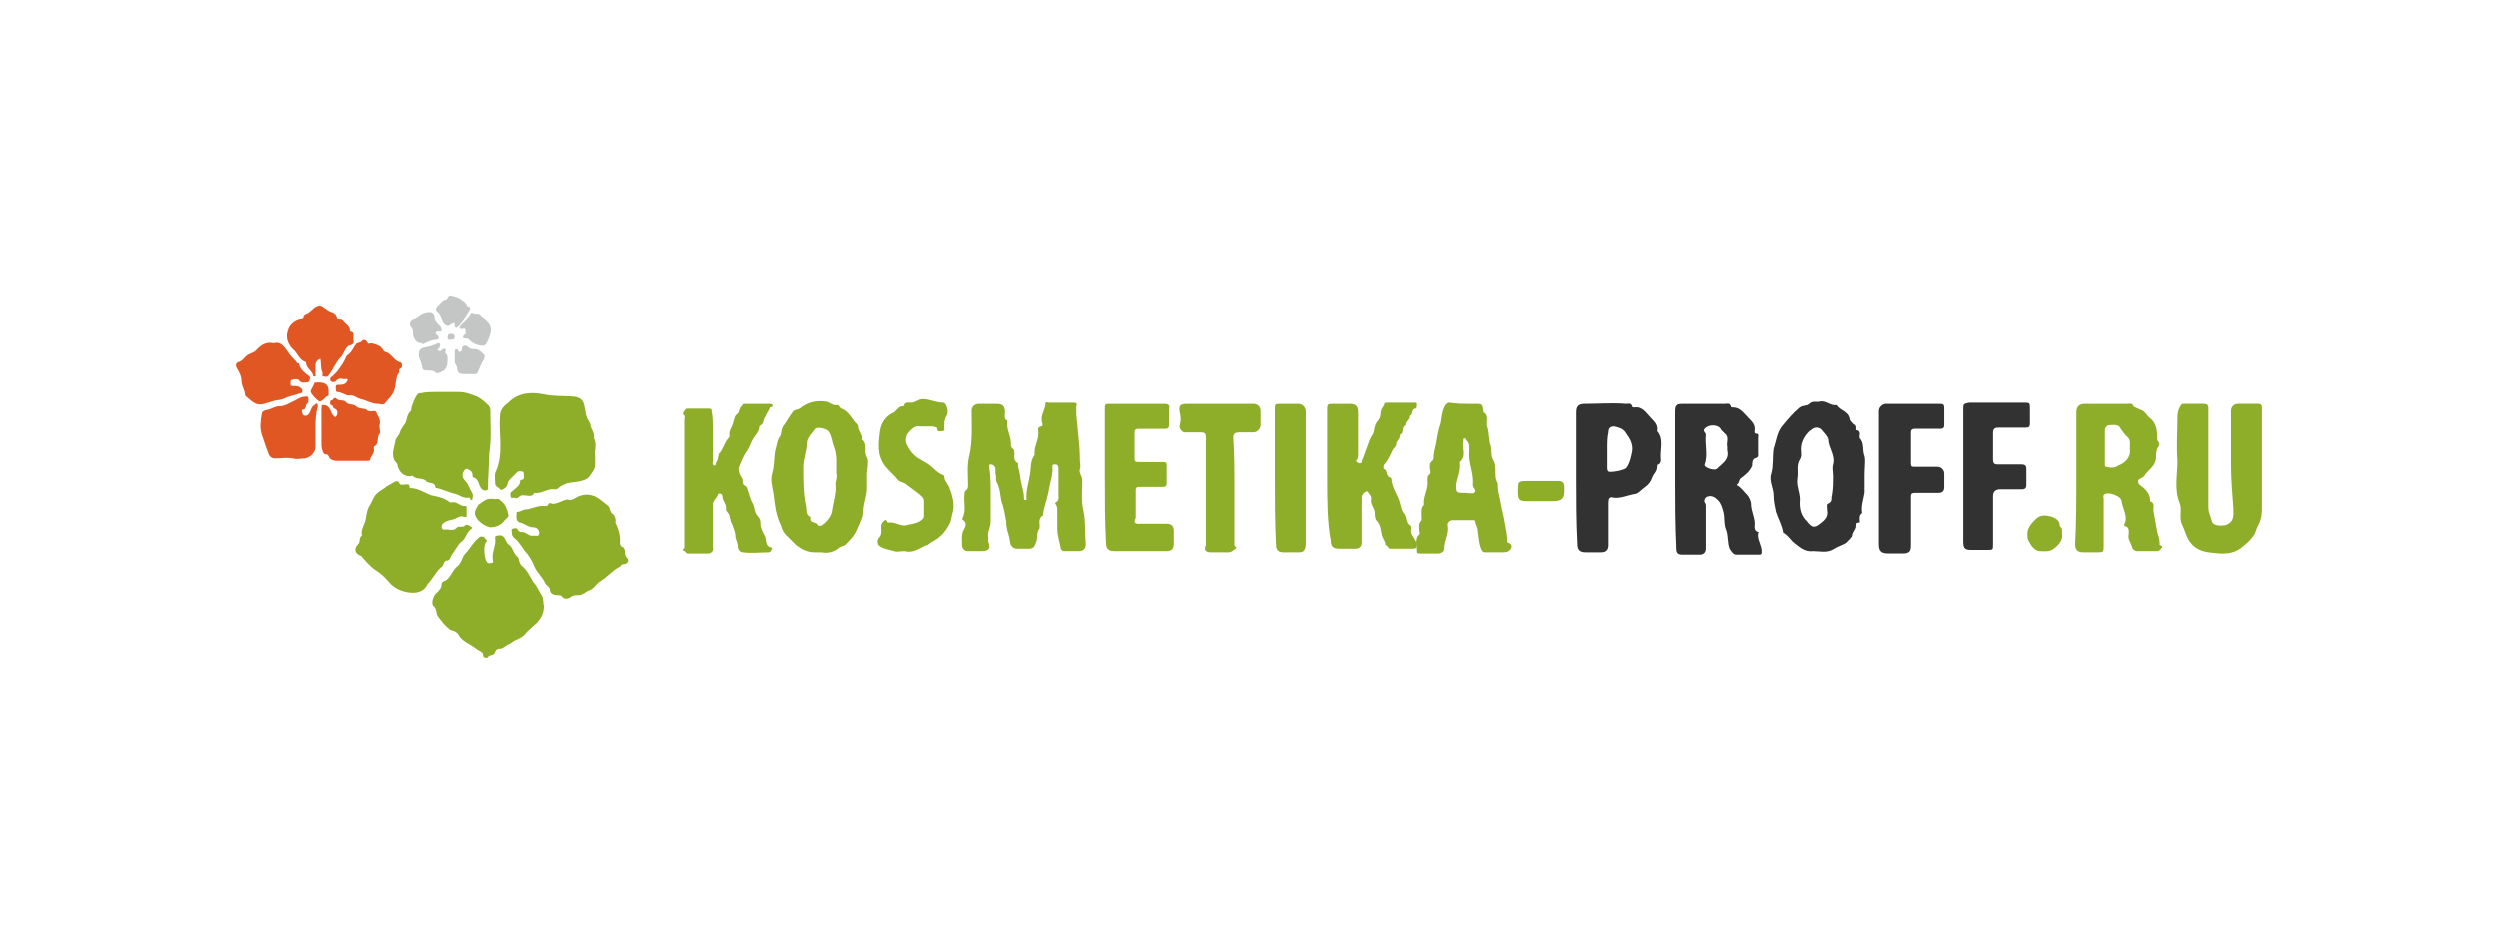
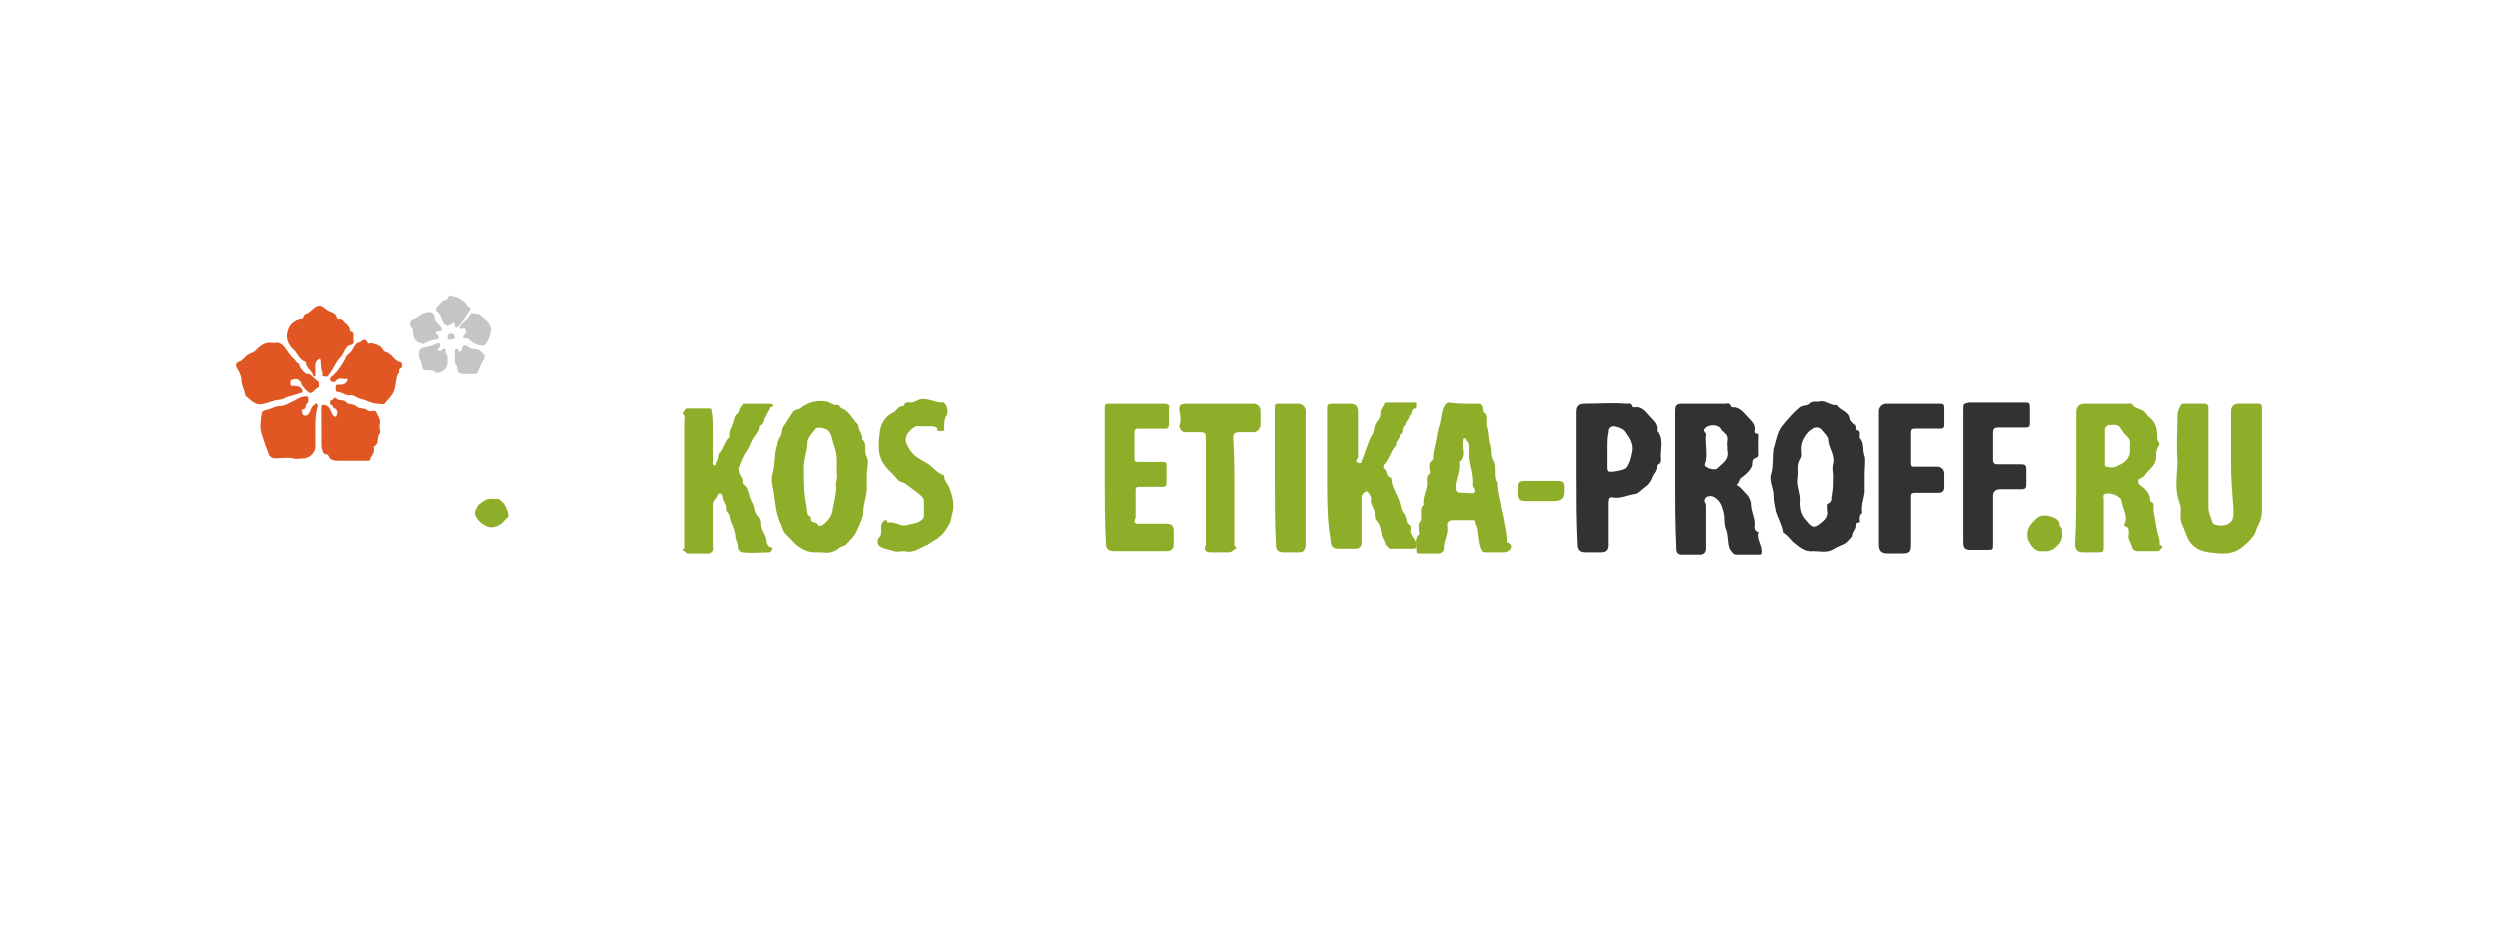
<svg xmlns="http://www.w3.org/2000/svg" width="210" height="80">
  <style>.st0{fill:#8ead29}.st1{fill:#333232}.st2{fill:#e15724}.st3{fill:#c4c5c5}</style>
  <g id="Layer_1">
-     <path class="st0" d="M83.2 41.6v2.2c0 .5-.3.9-.2 1.4v.3c.2.5.1.8-.5.8h-1.2c-.3 0-.5-.2-.5-.5 0-.5-.1-.9.2-1.4.1-.2.2-.5-.1-.7l-.1-.1c.4-.7.1-1.4.2-2.1 0-.1 0-.2.1-.3.2-.1.2-.3.2-.5 0-.8-.1-1.6.1-2.4.3-1.3.2-2.6.2-3.8 0-.4.3-.6.6-.6h1.5c.5 0 .7.2.7.7 0 .3-.1.6.2.7v.1c-.1.6.3 1.2.3 1.8 0 .2 0 .4.2.5.1.1.1.3.1.4 0 .3-.1.6.3.8v.1c0 .4.2.8.2 1.2.1.6.3 1.1.3 1.6 0 .1 0 .2.1.2.2 0 .1-.1.1-.2 0-.7.2-1.3.3-1.9.1-.5 0-1.2.4-1.7-.1-.7.4-1.3.3-2 0-.1-.1-.3.2-.4.2 0 .2-.2.1-.4-.1-.6.3-1 .3-1.5 0-.2.2-.1.3-.1h2.1c.2 0 .3.1.2.3v.7c.1 1.3.3 2.5.3 3.8 0 .3.1.5 0 .8-.1.3.2.6.2.9 0 .9-.1 1.8.1 2.6.2.9.1 1.9.2 2.8 0 .4-.2.6-.6.6h-1.2c-.1 0-.2 0-.3-.2-.1-.6-.3-1.1-.3-1.7v-1.5c0-.2 0-.3-.1-.5-.1-.1-.1-.2 0-.2.3-.2.2-.5.2-.7v-2.1c0-.2 0-.4-.3-.4s-.2.2-.2.4c0 .6-.2 1.1-.3 1.7-.1.7-.4 1.4-.5 2.1v.1c-.5.3-.2.8-.3 1.1-.3.4-.1.8-.3 1.2-.1.3-.2.5-.6.5h-1c-.3 0-.4-.2-.5-.3-.1-.3-.1-.6-.2-.9-.1-.3-.2-.7-.2-1.1-.1-.6-.2-1.2-.4-1.7-.1-.5-.1-1.1-.4-1.6-.1-.2 0-.5-.1-.7v-.5c-.1-.2-.2-.3-.4-.3s-.1.2-.1.4c.1.6.1 1.4.1 2.2z" />
    <path class="st1" d="M140.7 40.2v-5.6c0-.6.1-.7.7-.7h3.5c.2 0 .4-.1.5.2 0 .1.1.1.2.1.6 0 .9.5 1.3.9.3.3.6.6.5 1.1 0 .1 0 .2.1.2.3 0 .2.2.2.4V38c0 .2.1.4-.3.5-.2.1-.2.4-.2.6-.2.5-.6.8-1 1.1-.1.1-.1.4-.3.5 0 0 0 .1.1.1.3.2.5.5.8.8.1.1.3.5.3.7 0 .7.4 1.3.3 1.9 0 .2 0 .4.3.5 0 0 .1 0 0 .1-.1.5.3 1 .3 1.5 0 .2 0 .3-.2.3h-1.9c-.3 0-.4-.2-.6-.5-.2-.5-.1-1.1-.3-1.6-.2-.5-.1-.9-.2-1.4-.1-.4-.2-.8-.5-1.1-.2-.2-.5-.4-.8-.3-.2 0-.4.3-.3.5.1.1.1.2.1.4v3.5c0 .3-.2.5-.5.5h-1.5c-.4 0-.5-.2-.5-.5-.1-2.2-.1-4-.1-5.9zm4.4-2.7c-.1-.3.2-.8-.2-1.1l-.3-.3c-.2-.5-1.1-.5-1.4-.1-.2.2.1.3.1.5-.1.8.2 1.7-.1 2.5v.1c.1.2.9.5 1.1.2.4-.4 1-.7.8-1.5v-.3z" />
    <path class="st0" d="M174.4 40.1v-5.5c0-.5.3-.7.7-.7h3.6c.2 0 .4-.1.5.2.1.1.4.2.6.3.4.1.5.5.8.7.5.4.6 1 .6 1.6 0 .2 0 .3.1.4.1.1.1.3 0 .4-.2.3-.2.6-.2.9 0 .4-.2.7-.5 1-.2.2-.4.4-.5.6-.1.1-.2.1-.3.2-.1 0-.2.1-.2.2s0 .2.1.3c.4.3.9.7.9 1.3v.1c.5.2.2.6.3.9.1.6.2 1.1.3 1.7.1.3.2.6.2.9v.2c.1 0 .3.1.2.2-.1.1-.2.3-.4.3h-1.7c-.2 0-.4-.2-.4-.3-.1-.4-.4-.7-.3-1.1 0-.2.1-.6-.3-.7-.1 0-.1-.2 0-.3.2-.6-.2-1.2-.3-1.8 0-.4-1-.8-1.4-.6-.2.1-.1.3-.1.4v3.9c0 .6 0 .6-.6.6H175c-.5 0-.7-.2-.7-.7.1-1.9.1-3.7.1-5.6zm4.5-2.4c0-.5.1-.8-.3-1.1-.2-.2-.4-.5-.6-.8-.3-.2-.6-.1-.9-.1-.1 0-.3.2-.3.4V39c0 .1 0 .2.1.2.4.1.8.1 1-.1.6-.2 1.1-.7 1-1.4zM187.4 38.9v-4.4c0-.3.2-.6.6-.6h1.7c.2 0 .3.1.3.3v8.6c0 .5-.1 1-.4 1.5-.1.2-.1.4-.3.7-.4.5-.4.5-1 1-.9.7-1.9.5-2.8.4-.7-.1-1.3-.4-1.7-1.1-.2-.4-.3-.8-.5-1.2-.3-.6 0-1.2-.2-1.8-.5-1.2-.2-2.4-.2-3.6-.1-1.2 0-2.5 0-3.7 0-.4.1-.7.3-1 .1-.1.1-.1.2-.1h1.7c.3 0 .4.1.4.4v8.3c0 .5.2.8.3 1.2.1.4.8.4 1.2.3.7-.3.6-.8.6-1.4-.1-1.3-.2-2.5-.2-3.8z" />
    <path class="st1" d="M156.6 39.9v1.5c-.1.6-.3 1.1-.2 1.7-.3.2-.2.5-.2.7 0 .1 0 .1-.1.1-.2 0-.2.1-.2.3 0 .3-.3.5-.3.8 0 .1-.3.4-.5.6-.3.2-.7.3-1 .5-.6.4-1.2.2-1.8.2-.7.1-1.2-.4-1.7-.8-.2-.2-.4-.5-.7-.7-.1 0-.1-.1-.1-.1-.1-.6-.4-1.1-.6-1.7-.1-.5-.2-.9-.2-1.4 0-.6-.4-1.2-.2-1.8.2-.7.1-1.4.2-2.1.2-.6.3-1.4.7-1.9.5-.6.9-1.1 1.5-1.6.3-.2.6-.1.8-.3.3-.3.6-.1.9-.2.5-.1.9.4 1.4.3.3.5 1 .5 1.1 1.2 0 .1.2.3.3.4.2.1.2.2.2.3v.2c.5.1.2.5.3.7.4.4.2 1 .4 1.5.1.3 0 1 0 1.6zm-2.6.1c0-.3-.1-.7 0-1 .2-.8-.4-1.4-.4-2.1 0-.1-.2-.4-.3-.5-.2-.2-.3-.5-.7-.5-.3 0-.4.2-.6.3-.4.4-.7.9-.7 1.5 0 .3.1.6-.1.9-.3.5-.1 1-.2 1.6-.1.7.3 1.3.2 2 0 .6.1 1.1.6 1.6.4.5.6.6 1.1.2.4-.3.7-.6.6-1.1 0-.2-.1-.6.1-.6.4-.2.2-.5.3-.7.1-.6.1-1.1.1-1.6z" />
    <path class="st0" d="M72.8 39.9V41c0 .7-.3 1.3-.3 2 0 .5-.3 1-.5 1.5s-.6.9-1 1.3c-.2.1-.4.1-.6.3-.4.3-.9.4-1.4.3h-.6c-.6 0-1.1-.3-1.5-.6l-.9-.9c-.2-.2-.3-.5-.4-.8-.4-.8-.5-1.7-.6-2.6-.1-.6-.3-1.2-.1-1.8.2-.7.1-1.4.3-2.1.1-.3.1-.6.3-.9.2-.2.1-.6.3-.9.3-.4.5-.8.8-1.2.1-.2.4-.2.6-.3.6-.5 1.3-.7 2.1-.6.4 0 .6.4 1.1.3.1 0 .1.2.3.3.6.2.9.9 1.3 1.3 0 0 .1.1.1.2 0 .4.4.7.3 1.1.5.4.1 1 .4 1.5.2.3 0 1 0 1.5zm-2.5.1c-.1-.8.1-1.6-.2-2.4-.2-.5-.2-1-.5-1.4-.2-.2-.9-.4-1.1-.2-.3.4-.7.8-.7 1.2 0 .7-.3 1.3-.3 2 0 1.1 0 2.2.2 3.2.1.3 0 .7.2.9.1.1.2.1.2.2-.1.5.5.3.6.6 0 .1.3.1.4 0 .4-.3.7-.7.8-1.1.1-.8.4-1.6.3-2.4 0-.1.1-.3.1-.6zM111.5 40.1v-5.6c0-.6 0-.6.6-.6h1.3c.5 0 .7.2.7.7v3.6c0 .1 0 .3-.1.4-.1.1-.1.1 0 .2s.2.1.3.1c.1 0 .1-.1.1-.2.2-.4.3-.8.5-1.3.1-.3.2-.6.4-.9.2-.3.1-.7.4-1.1.2-.2.3-.5.3-.8 0-.3.3-.5.3-.7 0-.1.2-.1.3-.1h2.2c.1 0 .2 0 .2.1s0 .4-.1.4c-.4 0-.2.6-.5.6.1.3-.4.5-.3.8-.4.1-.1.7-.5.8.1.3-.3.5-.3.8 0 .2-.2.3-.3.5-.2.4-.4.9-.7 1.2-.1.1-.1.4 0 .4.3.1.1.6.5.7l.1.1c0 .6.4 1.2.6 1.7.2.5.2 1 .5 1.3.2.3.1.7.4.9.2.1.1.4.1.6.1.4.5.7.5 1.1 0 .2-.1.3-.3.3h-1.9c-.2 0-.2-.3-.4-.3 0-.3-.2-.5-.3-.8-.1-.4-.1-.9-.4-1.2-.2-.2-.2-.5-.2-.8-.1-.4-.4-.7-.3-1.1 0-.3-.2-.4-.3-.6-.1-.1-.4.1-.5.4v3.9c0 .3-.2.5-.5.5h-1.4c-.5 0-.7-.2-.7-.7-.3-1.6-.3-3.5-.3-5.3z" />
    <path class="st0" d="M59.9 36.5v2.2c0 .1-.1.3.1.4.2 0 .1-.2.2-.3.2-.3.1-.7.3-.8.3-.4.4-.9.7-1.2 0 0 .1-.1.1-.2-.1-.4.2-.7.3-1.1.1-.3.1-.6.4-.8.1-.1.1-.4.3-.6.1-.1.1-.2.2-.2h2.1c.1 0 .3 0 .3.1.1.1-.1.2-.2.2-.1.3-.3.5-.4.8-.2.2-.1.6-.4.7l-.1.1c0 .4-.3.7-.5 1-.2.3-.3.7-.5 1-.3.4-.5.9-.7 1.4-.1.2 0 .6.2.9.1.1.1.2.1.3 0 .2 0 .3.2.4.2.1.2.4.3.6.1.3.2.7.4 1 .1.3.1.7.4 1 .2.2.2.5.2.6 0 .4.2.7.4 1.1.1.3 0 .8.5.9.1 0 .1.1 0 .2 0 .1-.1.2-.2.2-.7 0-1.5.1-2.2 0-.2 0-.4-.2-.4-.5s-.2-.6-.2-.8c0-.4-.2-.8-.3-1.1-.2-.3-.1-.7-.4-1 0 0-.1-.1-.1-.2.1-.4-.3-.7-.3-1.1 0-.3-.4-.3-.4-.1-.1.3-.4.4-.4.8v3.5c.1.3-.1.6-.4.6h-1.7c-.2 0-.2-.2-.3-.2-.3-.1 0-.2 0-.3v-.3-10.4c0-.2.1-.4-.1-.5-.1-.1.2-.5.3-.5h1.9c.2 0 .2.1.2.3.1.3.1 1.1.1 1.9zM123.2 33.9h.7c.6 0 .6 0 .7.6v.1c.5.3.2.8.3 1.2.2.5.1 1.1.3 1.6.1.4 0 .8.2 1.2.4.6 0 1.4.4 2v.2c0 .4.1.8.2 1.2.1.7.3 1.3.4 2 .1.5.2 1 .2 1.5 0 0 0 .1.1.1.3.1.3.4.2.5-.1.2-.3.3-.6.3h-1.5c-.3 0-.3-.1-.4-.3-.2-.5-.2-1-.3-1.6 0-.2-.2-.5-.2-.7 0-.1-.1-.1-.2-.1H122c-.2 0-.5.2-.4.5.1.7-.3 1.2-.3 1.9 0 .2-.2.4-.5.4h-1.6c-.2 0-.2-.1-.2-.3 0-.4-.2-.9.2-1.3.1-.1 0-.2 0-.3 0-.3-.1-.6.2-.9v-.2c0-.4-.1-.8.2-1.1-.1-.6.3-1.2.3-1.8 0-.3-.1-.6.2-.8.1-.1 0-.3 0-.4 0-.2-.1-.5.2-.7 0 0 .1-.1.1-.2 0-.4.1-.8.2-1.2.1-.6.2-1.2.4-1.8.1-.5.1-1 .4-1.5.1-.1.2-.2.3-.2.8.1 1.1.1 1.5.1zm-.1 7.5c.2 0 .6.1.7 0 .3-.2-.1-.4-.1-.7.1-1-.4-1.8-.3-2.8v-.3c0-.2 0-.4-.2-.6-.1 0 0-.2-.2-.2-.1 0-.1.2-.1.3-.1.6.3 1.2-.3 1.7.1.7-.2 1.3-.3 1.9 0 .7 0 .7.8.7z" />
    <path class="st1" d="M132.4 40.1v-5.5c0-.5.2-.7.7-.7 1.2 0 2.3-.1 3.5 0 .2 0 .4-.1.5.2 0 .1.1.1.2.1.7-.1 1 .5 1.4.9.3.3.6.6.5 1.1.6.7.2 1.6.3 2.4 0 .1 0 .3-.2.4-.1 0-.1.1-.1.2 0 .4-.3.6-.4.9-.1.3-.3.6-.6.8-.3.2-.6.6-.9.6-.6.1-1.2.4-1.8.3-.3-.1-.4.1-.4.4v3.6c0 .4-.2.6-.6.6h-1.3c-.5 0-.7-.2-.7-.7-.1-1.9-.1-3.7-.1-5.6zm2.6-2.4v1.6c0 .1 0 .2.1.3.2.1 1.3-.1 1.5-.3.3-.4.4-.9.5-1.4.1-.6-.2-1.1-.5-1.5-.2-.4-.6-.5-1-.6-.3 0-.5.1-.5.5-.1.4-.1.9-.1 1.4z" />
    <path class="st0" d="M92.8 40v-5.6c0-.5 0-.5.5-.5h4.5c.3 0 .5.1.4.4v1.4c0 .2-.1.3-.3.3h-2.2c-.2 0-.4 0-.4.3v2.2c0 .3.1.3.4.3h2c.3 0 .3.1.3.3v1.5c0 .2-.1.3-.3.3h-2c-.3 0-.3.1-.3.4v2.2c-.3.6.2.5.5.5H98c.4 0 .6.2.6.6v1.1c0 .4-.2.6-.6.6h-4.4c-.5 0-.7-.2-.7-.7-.1-1.8-.1-3.7-.1-5.6zM76 46.3c-.4 0-.7.1-.9 0-.4-.1-.9-.2-1.2-.4-.3-.2-.2-.6-.1-.7.3-.3.2-.6.2-.9 0-.2 0-.3.2-.5.1-.1.2-.2.3 0 0 .1.1.1.1.1.6-.1 1.1.4 1.6.2.4-.1.9-.1 1.3-.5.1-.1.1-.2.1-.3v-1.2c0-.3-.2-.4-.4-.6l-1.2-.9c-.2-.1-.4-.1-.6-.3-.3-.4-.7-.7-1.1-1.2-.7-1-.5-2-.4-2.9.1-.7.5-1.3 1.2-1.6l.3-.3c.1-.1.2-.2.4-.2h.1c.1-.4.4-.3.6-.3.4 0 .6-.3 1-.3.6 0 1.1.3 1.7.3.3 0 .5.8.3 1.1-.2.3-.2.6-.2 1 0 .1.1.3-.2.3-.1 0-.4.1-.4-.2 0-.2-.2-.1-.3-.2h-1.1c-.4-.1-.7.2-.9.4-.4.4-.4.9-.2 1.2.2.4.4.7.8 1 .3.2.7.4 1 .6.4.3.7.7 1.2.9.1 0 .1.1.1.1 0 .4.3.6.4.9.3.7.5 1.5.3 2.2-.1.3-.1.6-.2.8-.2.4-.5.9-.9 1.2-.3.3-.7.4-1 .7h-.1c-.6.3-1.2.7-1.8.5z" />
    <path class="st1" d="M157.8 40.1v-5.6c0-.3.3-.6.6-.6h4.6c.2 0 .3.1.3.3v1.5c0 .2-.1.3-.3.3h-2.2c-.2 0-.3.1-.3.3v2.6c0 .3.1.3.3.3h1.9c.3 0 .6.2.6.6v1.1c0 .3-.1.5-.5.5h-1.9c-.4 0-.4.1-.4.4v4c0 .5-.1.7-.7.7h-1.2c-.6 0-.8-.2-.8-.8v-5.6zM164.9 40.1v-5.7c0-.5 0-.5.5-.6h4.6c.5 0 .5 0 .5.6v1.2c0 .2-.1.3-.3.3h-2.3c-.4 0-.5.1-.5.5v2.2c0 .3.1.4.4.4h2c.3 0 .4.1.4.4v1.3c0 .3-.1.4-.4.4H168c-.4 0-.6.2-.6.6v4c0 .5 0 .5-.5.5h-1.4c-.5 0-.6-.2-.6-.7v-5.4z" />
    <path class="st0" d="M103.7 41.1v4.7c0 .1.3.2.1.3-.2.1-.3.3-.6.3h-1.5c-.4 0-.6-.2-.4-.6v-.4-8.7c0-.3-.1-.4-.4-.4h-1.4c-.2 0-.5-.4-.4-.6.1-.3.1-.7 0-1.1-.1-.5 0-.7.6-.7h5.6c.3 0 .6.2.6.6v1.2c0 .3-.3.6-.6.6h-1.2c-.3 0-.5.1-.5.4.1 1.5.1 2.9.1 4.4zM107.1 40v-5.6c0-.5 0-.5.5-.5h1.5c.3 0 .6.3.6.6v11.1c0 .2 0 .5-.2.7-.1.1-.3.1-.4.1h-1.3c-.4 0-.6-.2-.6-.6-.1-2-.1-3.9-.1-5.8zM173.2 44.8c.1.6-.3 1-.7 1.3-.4.3-.8.2-1.2.2-.2 0-.5-.2-.7-.5-.1-.2-.3-.4-.3-.7-.1-.7.3-1.1.7-1.5.4-.4.9-.3 1.3-.2.3.1.7.3.7.7 0 .2.2.2.2.4v.3zM129.4 40.4h1.5c.3 0 .5.1.5.5v.3c0 .7-.2.9-1 .9h-2.1c-.7 0-.8-.1-.8-.8 0-.9 0-.9.9-.9h1z" />
    <g>
-       <path class="st0" d="M34.7 49.8c-.6 0-1.2-.2-1.6-.5-.3-.2-.5-.5-.8-.8-.3-.3-.6-.5-.9-.7-.4-.3-.7-.7-1-1 0 0 0-.1-.1-.1-.5-.2-.6-.6-.2-1 .2-.2 0-.5.3-.7-.1-.5.2-.9.3-1.3.1-.4.1-.9.4-1.3l.3-.6c.2-.4.6-.6.9-.8.2-.2.5-.3.8-.5.1-.1.4-.1.4 0 .1.3.3.2.5.2s.4-.1.4.2c0 .1.1.1.1.1.6 0 1.2.4 1.7.6.5.1 1.1.2 1.6.6h.2c.4-.1.7.4 1.1.3.1 0 .1.1.1.1v.7c0 .1 0 .2-.3.1-.2-.1-.5.1-.7.2-.3.1-.7.1-1 .4-.1.1-.1.2-.1.3 0 .1.1.2.2.2.4-.1.8.2 1.1-.2.1-.1.5 0 .6-.1.2-.2.3-.1.5 0s.2.2 0 .3c-.2.2-.3.4-.4.6-.1.3-.4.4-.6.7l-.6.9c-.1.2-.1.4-.4.4-.3.1-.2.5-.5.6-.4.4-.7 1-1.1 1.4-.2.5-.7.7-1.2.7zM37 32.9h1.5c.6 0 1.1.2 1.6.4.4.2.7.5 1 .8.1.2.1.3.1.4 0 1.2.1 2.4-.1 3.6 0 1-.1 1.9-.1 2.8 0 .2 0 .3-.2.3-.3 0-.4-.2-.5-.4-.1-.3-.2-.6-.5-.7-.1 0-.1-.1-.1-.2 0-.3-.2-.4-.4-.5-.2-.1-.3.1-.4.3-.1.3 0 .5.2.7.2.2.3.5.4.7.1.2.3.4.2.7 0 .1 0 .2-.1.2s-.1-.1-.1-.1c0-.1-.1-.1-.1-.1-.4.1-.8-.2-1.1-.3-.5-.1-1.1-.4-1.6-.5-.2 0-.1-.2-.2-.3-.2-.2-.6-.1-.7-.3-.3-.3-.8-.1-1.1-.4 0-.1-.2 0-.3 0-.5 0-.9-.4-1-.9 0-.2-.2-.3-.3-.5-.2-.5 0-1 .1-1.5 0-.3.3-.5.4-.8.1-.4.4-.6.5-.9.1-.3.1-.6.4-.9.1-.1 0-.2.1-.4.1-.3.2-.6.4-.9.1-.2.2-.2.4-.2.3-.1 1-.1 1.6-.1zM52.1 45.4c0 .1-.1.5.3.6 0 0 0 .1.1.2 0 .3 0 .5.2.7.2.2 0 .5-.3.5-.2 0-.2.1-.3.2-.6.3-1 .8-1.6 1.2-.4.2-.6.7-1 .8-.3.1-.5.4-.9.4-.2 0-.5 0-.7.2-.2.1-.5.2-.7-.1-.1-.1-.2-.1-.4-.1-.4 0-.6-.2-.6-.5-.1-.3-.3-.3-.4-.5-.2-.5-.7-.9-.9-1.4-.2-.5-.5-1-.8-1.3-.3-.4-.5-.8-.9-1.1-.2-.2-.2-.3-.2-.5 0-.1-.1-.2.1-.3.1 0 .3-.1.4.1.1.2.2.2.4.2.3 0 .6.4.9.3.2 0 .5.1.5-.2 0-.3-.2-.5-.5-.5-.4 0-.7-.3-1.1-.4-.4-.1-.3-.5-.3-.8 0-.1 0-.1.1-.1.2 0 .5-.2.6-.2.5 0 .9-.3 1.5-.3.2 0 .4.1.5-.2 0 0 .2-.1.2 0 .4.1.8-.2 1.2-.3.2-.1.2 0 .4 0s.5-.2.7-.3c.5-.2.9-.2 1.4 0 .4.2.7.5 1.1.8.2.2.1.5.4.7.1 0 .3.5.2.7.1.2.4.8.4 1.5zM45.7 50.9c0 .8-.4 1.3-.9 1.7-.2.2-.5.4-.7.7-.2.2-.4.3-.6.4-.3.1-.5.3-.7.4-.3.1-.5.4-.8.4-.3 0-.4.2-.4.3-.1.3-.5.2-.6.4 0 .1-.4.1-.4-.1 0-.4-.4-.4-.6-.6-.5-.4-1.2-.6-1.5-1.2-.2-.3-.5-.3-.7-.4-.4-.3-.7-.7-1-1.1-.2-.3-.1-.7-.4-.9-.2-.2 0-.9.3-1.1.2-.2.4-.4.4-.7 0-.2.2-.3.3-.3.5-.3.6-.9 1-1.2.4-.3.4-.8.7-1.1.4-.4.6-.9 1.1-1.3.2-.2.3-.1.5-.1-.1.2.4.2.1.5-.2.3-.1 1.4.1 1.6.1.2.3.1.4.1.2 0 .1-.2.1-.3-.1-.6.3-1.2.2-1.8 0-.1 0-.2.2-.2.1 0 .3-.1.5.1s.2.5.5.7c.3.2.3.7.7 1 .1.1.1.5.3.7.5.4.7.9 1 1.4.3.3.5.8.7 1.1.2.3.1.6.2.9zM50 38.3v.7c0 .4-.2.6-.4.9-.2.3-.4.4-.8.5-.4.1-.8.1-1.2.2-.2.1-.5.2-.7.4-.1.1-.2.1-.3.1-.6-.1-1.1.4-1.7.3-.2.4-.6.2-1 .2-.3 0-.4.4-.7.2-.1 0-.3.1-.3-.1 0-.1-.1-.3.1-.4.3-.3.7-.5.7-.9 0-.1.1-.1.1-.1.3 0 .2-.3.2-.4 0-.1 0-.3-.1-.3-.2 0-.3-.1-.5.1l-.6.6c-.2.2-.1.5-.4.7-.1.1-.3.2-.4.1-.1-.2-.4-.2-.4-.5 0-.4-.1-.8.1-1.1.6-1.5.2-3 .3-4.5 0-.6.3-.9.7-1.2.9-.9 2-.9 3-.7.9.2 1.7.1 2.6.2.5.1.7.3.8.8.1.4.1.9.4 1.3 0 .1.1.1.1.2 0 .4.4.7.3 1.2.3.5 0 1.1.1 1.5z" />
      <path class="st2" d="M27 35.9v-1.6c0-.1 0-.3.1-.3s.3 0 .4.1c.3.2.3.6.5.8.1.1.1.1.2.1.2-.2.2-.6-.1-.7-.2-.1-.1-.3-.3-.3-.1 0-.1-.3 0-.4.2.1.2-.4.5-.1.2.2.6 0 .8.3.2.2.6.1.8.3.3.3.8.1 1 .4h.1c.2.1.5-.1.6.1.1.3.4.6.3 1-.1.3.1.6 0 .8-.3.3 0 .9-.5 1.1v.2c.1.4-.3.6-.3.9 0 .1-.2.1-.3.1h-2.5c-.3 0-.6-.1-.7-.4-.1-.2-.2-.1-.4-.2-.2-.4-.2-.6-.2-.9v-1.3zM23 28.8c.7-.2 1 .5 1.3.9.2.3.5.5.7.8h.1c.1.5.5.8.9 1.1.1.1 0 .5-.2.5s-.5.1-.7-.2c-.1-.1-.4-.1-.6 0-.1 0-.1.2-.1.3 0 .2.1.2.2.2.3 0 .5 0 .7.2.1.1.1.1.1.3 0 .1-.1.1-.2.1-.4.2-.8.2-1.2.4-.2.1-.5.2-.8.2-.3.1-.7.2-1 .3-.7.2-1-.2-1.5-.6l-.1-.1c0-.4-.3-.8-.3-1.2 0-.4-.2-.8-.4-1.1-.1-.2-.1-.4.1-.5.4-.1.5-.4.8-.6.3-.2.6-.2.8-.5.5-.5.9-.6 1.4-.5zM26.9 30.1c-.5.2-.4.6-.4 1v.4c0 .1 0 .1-.1.1s-.1 0-.1-.1c-.1-.4-.6-.6-.6-1.1-.6-.2-.7-.8-1.1-1.1-.5-.5-.6-1.1-.4-1.6.1-.4.5-.8 1-.9.1 0 .3 0 .3-.2 0-.1.2-.2.2-.2.4-.1.6-.6 1.1-.7.3 0 .4.2.6.3.3.3.8.2.9.7 0 .2.3 0 .5.2.2.3.6.4.6.9.5.1.2.5.3.8.1.3-.3.4-.4.4-.4.3-.4.7-.7 1-.4.4-.6 1-1 1.5-.1.2-.3.1-.4.1-.2 0-.1-.2-.1-.3-.2-.4-.1-.8-.2-1.2zM31.7 33.9c-.5 0-.9-.3-1.4-.4-.4-.1-.6-.4-1-.3-.3 0-.6-.3-1-.3-.1 0-.1-.3-.1-.4 0-.2.1-.2.2-.2.3 0 .5 0 .7-.2 0-.1.1-.1.1-.2s-.1-.1-.1-.1c-.3.1-.6-.2-.9.2-.1.1-.3.1-.4 0-.1-.1-.1-.3.1-.4l.4-.4c.3-.4.6-.8.8-1.3 0-.1.2-.1.2-.2.3-.2.4-.6.6-.8.1-.2.4-.1.5-.3.2-.2.4 0 .5.2 0 .1.2 0 .3 0 .4.1.8.2 1 .6.1.2.3.1.5.3.3.2.5.6.9.7.2 0 .2.4.1.5-.3.1-.1.3-.2.4-.3.4-.2 1-.4 1.5s-.5.7-.8 1.1c-.2.1-.4 0-.6 0zM26.5 36v1.5c0 .5-.4.9-.9 1-.3 0-.7.1-1 0-.5-.1-1 0-1.5 0-.2 0-.4-.1-.5-.3-.2-.5-.4-1.1-.6-1.7-.2-.6-.1-1.2 0-1.8 0-.2.4-.3.5-.3.4-.1.6-.3 1-.3s.7-.2 1.1-.4c.3-.1.6-.4 1-.4.1 0 .2-.1.3.1v.4c-.3.1-.1.6-.5.6-.1 0 0 .2 0 .3 0 .1.1.2.2.2s.2 0 .3-.1c.2-.2.2-.6.5-.8.1 0 .1-.2.2-.1.1 0 .1.2.1.2-.2.7-.2 1.3-.2 1.9z" />
      <path class="st0" d="M41.4 41.9c.2.1.4-.1.6.1.4.3.6.7.7 1.2.1.2-.2.4-.3.5-.3.4-.7.6-1.2.6-.6-.1-1.3-.7-1.3-1.2 0-.3.2-.5.3-.7.7-.5.7-.5 1.2-.5z" />
      <path class="st3" d="M38 24.9c.4 0 1.1.5 1.2.7 0 .1.1.2.2.2s.1.1.1.2c-.3.5-.6 1-1 1.4-.1.1-.1.1-.2.1s-.1-.2-.1-.2c0-.1 0-.2-.1-.2s-.1.1-.2.1c-.3.3-.6.1-.8-.4-.1-.3-.2-.5-.4-.6-.1-.1-.1-.3 0-.4.3-.2.4-.6.8-.6.1-.1.2-.5.5-.3zM35.4 28.8c-.4 0-.6-.3-.7-.7 0-.3 0-.5-.2-.7-.2-.3.1-.6.3-.6.3-.1.5-.4.9-.5.4-.1.7-.1.8.3 0 .3.2.5.4.7.1.1.2.2.2.4s-.2.1-.3.1c-.1 0-.1 0-.2.1 0 .1 0 .1.1.2.2.1.2.4 0 .4-.4 0-.8.2-1.2.4 0-.1-.1-.1-.1-.1zM40 26.4c.3-.1.4.2.6.3.4.3.8.7.6 1.3-.1.3-.2.7-.5 1h-.2c-.4 0-.8-.2-1.1-.5-.1-.1-.2-.1-.3-.1-.2 0-.3-.1-.1-.3.2-.1.1-.2.1-.4s-.2-.1-.3-.1c-.1 0-.2 0-.2-.1s.1-.1.1-.2c.3-.3.7-.6.9-1 .1 0 .3.1.4.1zM38.2 30.2v-.7c0-.1 0-.1.1-.2.1 0 .1 0 .2.1 0 .1.1.2.2.1.1 0 .1-.1.1-.2 0-.3.3-.4.5-.2s.4.2.6.2c.3 0 .5.2.7.4.2.1.1.5-.1.7-.1.2-.2.5-.3.7-.1.3-.2.3-.4.3H39c-.5 0-.6-.2-.6-.6-.2-.3-.2-.4-.2-.6zM37.6 30.1c0 .4 0 .9-.5 1.1-.2.1-.4.2-.6 0-.1-.1-.3-.1-.4-.1-.6 0-.6 0-.7-.6-.1-.3-.3-.6-.2-.9 0-.2.1-.3.3-.4.5-.1.9-.2 1.3-.4h.1c.1.1.1.2 0 .4 0 .1-.3.1-.1.2.1.1.2.1.3 0 .1-.1.2-.2.3-.1.1.1 0 .2 0 .3.2.2.2.3.2.5z" />
-       <path class="st2" d="M26.8 32.1c.5 0 .8.2.8.7v.4c-.3.1-.4.4-.7.5-.1.1-.9-.7-.8-.9l.3-.6c-.1-.1.2-.1.4-.1z" />
+       <path class="st2" d="M26.8 32.1v.4c-.3.1-.4.4-.7.5-.1.1-.9-.7-.8-.9l.3-.6c-.1-.1.2-.1.4-.1z" />
      <path class="st3" d="M37.9 28.5c-.1 0-.3.1-.3-.2 0-.2.1-.3.3-.3.2 0 .3.1.3.3 0 .2-.2.2-.3.2z" />
    </g>
  </g>
</svg>